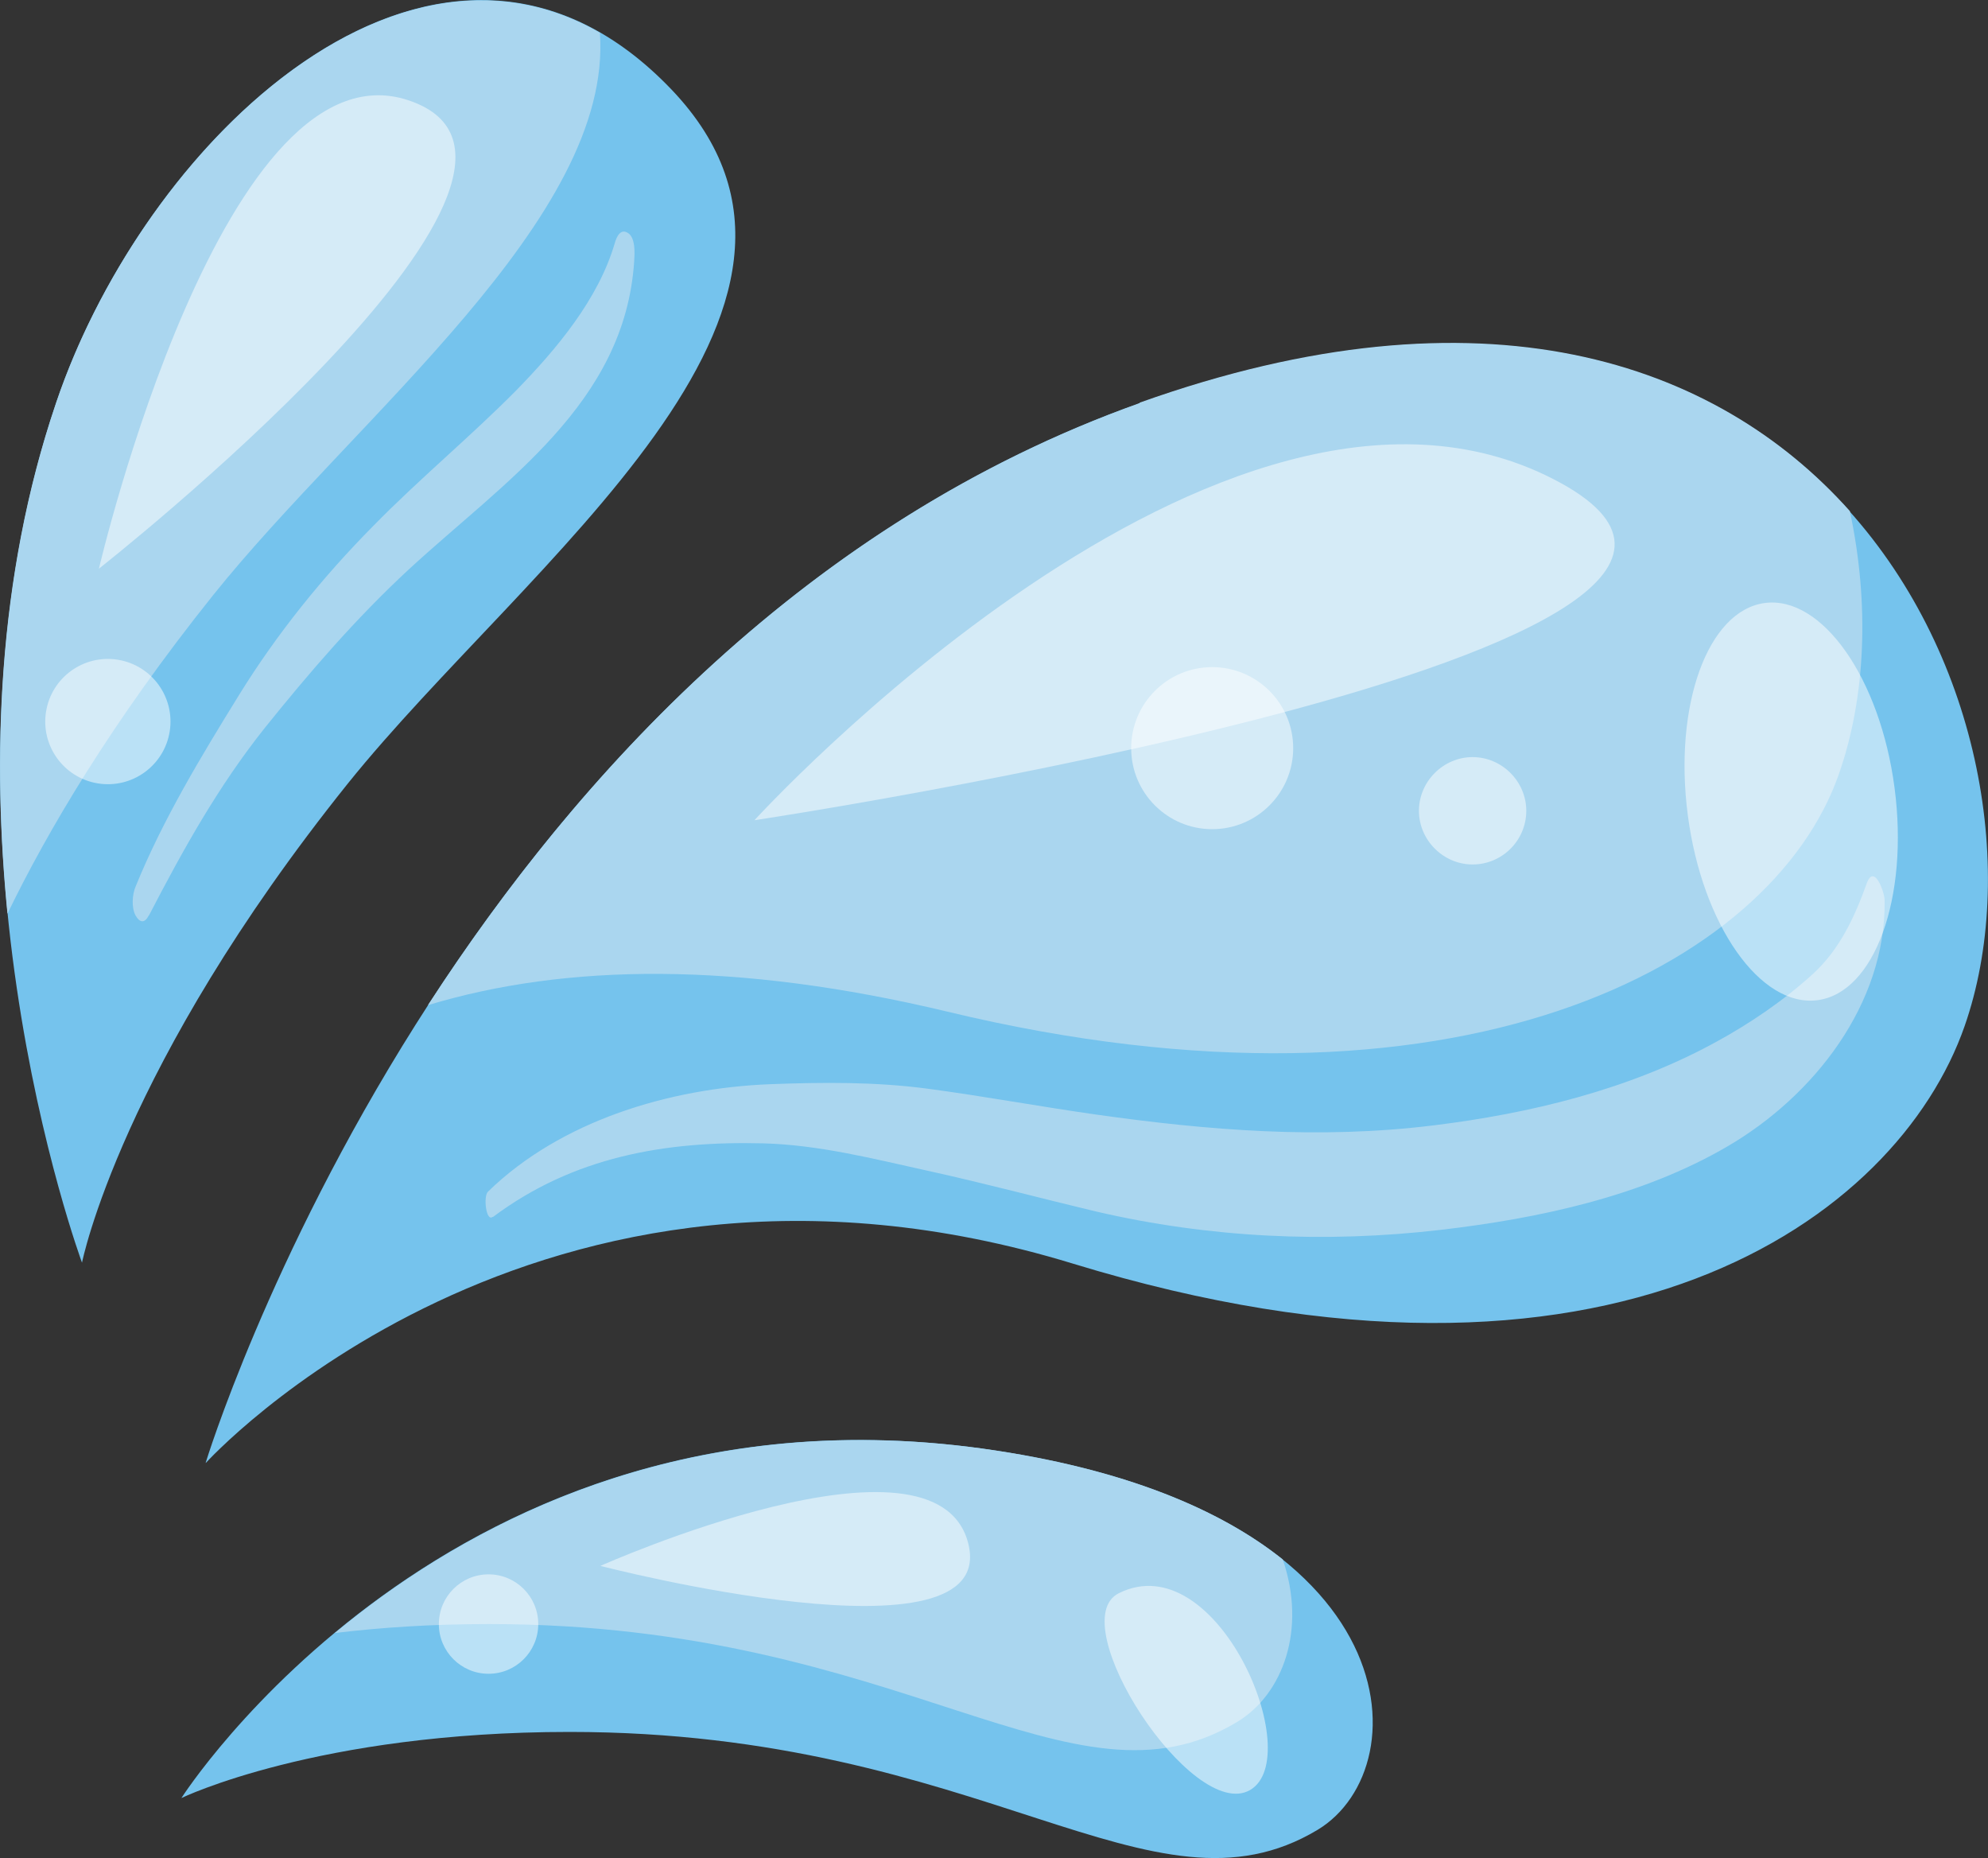
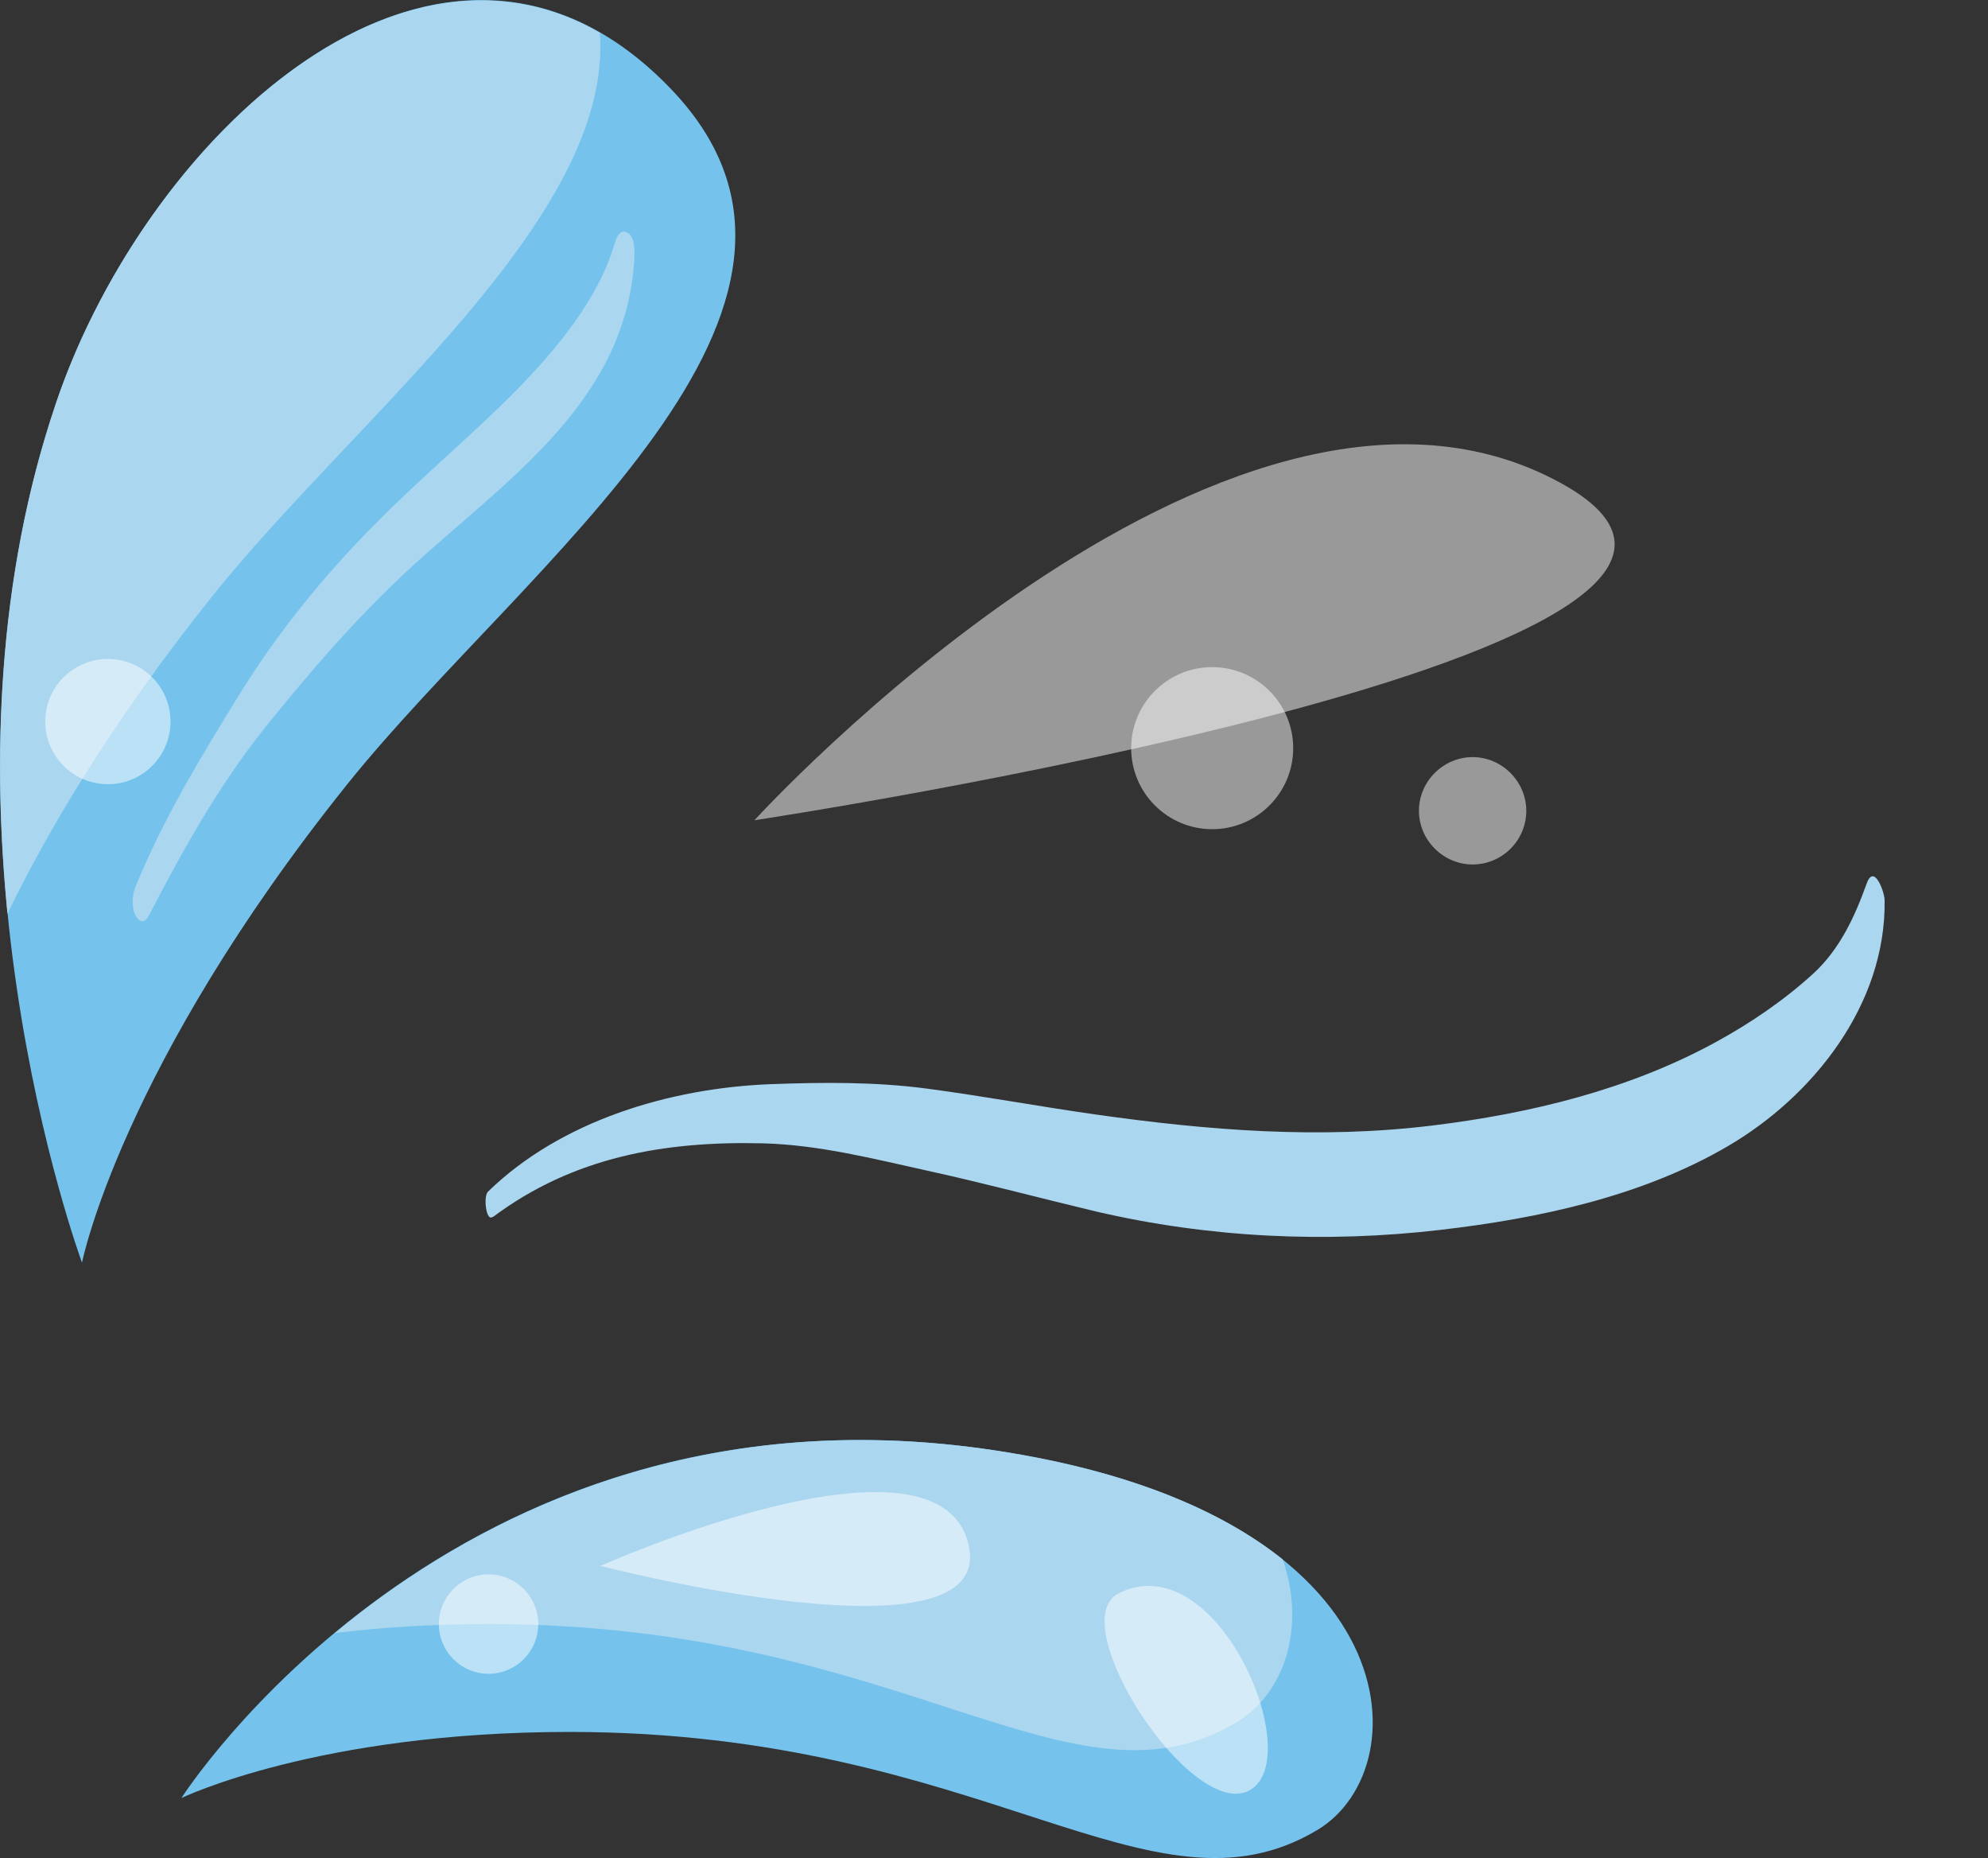
<svg xmlns="http://www.w3.org/2000/svg" id="Ebene_1" viewBox="0 0 40 37.38">
  <rect x="0" y="0" width="40" height="37.38" fill="#333333" stroke="none" />
  <defs>
    <style>.cls-1{fill:#aad6ef;}.cls-2{fill:#75c3ed;}.cls-3{fill:#fff;opacity:.5;}</style>
  </defs>
-   <path class="cls-2" d="m4.14,29.42S9.14,13.03,22.93,8.11c13.79-4.92,18.71,6.48,16.6,12.53-1.35,3.87-7.11,8.09-17.94,4.78-10.83-3.31-17.45,4.01-17.45,4.01Z" />
-   <path class="cls-1" d="m22.93,8.11c-6.71,2.39-11.33,7.5-14.32,12.11,2.78-.84,6.23-.88,10.45.13,10.21,2.46,16.59-.91,17.94-4.78.54-1.54.62-3.42.22-5.29-2.69-3.01-7.37-4.65-14.29-2.18Z" />
  <path class="cls-2" d="m1.65,25.4s-3.33-8.99-.52-17.3C2.98,2.63,8.96-2.96,13.51,1.8c4.2,4.4-2.94,9.52-6.51,13.96C2.43,21.46,1.65,25.4,1.65,25.4Z" />
  <path class="cls-1" d="m12.07.66C7.78-1.81,2.79,3.19,1.13,8.1-.08,11.65-.15,15.34.15,18.38c.8-1.65,2.09-3.85,4.14-6.41,2.87-3.58,8.05-7.59,7.78-11.31Z" />
  <path class="cls-2" d="m3.65,36.17s5.42-8.51,16.11-7.03c8.64,1.2,8.86,6.4,6.75,7.67-3.35,2.01-6.68-1.97-15.05-1.97-5.07,0-7.81,1.33-7.81,1.33Z" />
  <path class="cls-1" d="m24.89,34.64c.93-.56,1.4-1.87.92-3.27-1.24-.99-3.17-1.83-6.04-2.23-6.03-.83-10.38,1.51-13.03,3.71.91-.11,1.94-.18,3.1-.18,8.37,0,11.71,3.98,15.05,1.97Z" />
  <path class="cls-1" d="m3,18.41c.69-1.33,1.39-2.59,2.33-3.77.9-1.12,1.84-2.21,2.9-3.19,1.92-1.77,4.34-3.33,4.53-6.19.01-.15.03-.47-.12-.57-.15-.1-.23.06-.27.2-.33,1.13-1.17,2.13-1.98,2.96-.93.94-1.95,1.78-2.88,2.73-1.02,1.03-1.94,2.17-2.7,3.4-.76,1.23-1.53,2.5-2.08,3.85-.07.16-.09.43,0,.59.08.14.18.16.26,0h0Z" />
  <path class="cls-1" d="m9.92,24.48c1.62-1.21,3.46-1.53,5.44-1.48,1.12.03,2.21.31,3.3.55,1.14.25,2.26.55,3.39.82,2.28.53,4.62.64,6.94.37,1.97-.23,4.04-.67,5.77-1.68,1.73-1.01,3.19-2.86,3.16-4.95,0-.16-.21-.75-.36-.34-.24.67-.54,1.32-1.07,1.81-.59.54-1.28,1.01-1.98,1.39-1.74.95-3.72,1.43-5.68,1.67-2.28.28-4.52.1-6.78-.22-1.13-.16-2.26-.37-3.39-.52-1.05-.14-2.11-.13-3.17-.09-2.01.08-4.2.73-5.67,2.16-.1.09-.04.61.09.51h0Z" />
  <path class="cls-3" d="m15.18,16.5s9.39-10.3,16.08-6.86c6.68,3.43-16.08,6.86-16.08,6.86Z" />
-   <path class="cls-3" d="m1.99,11.44S4.52.6,8.31,2.05C12.11,3.49,1.99,11.44,1.99,11.44Z" />
-   <path class="cls-3" d="m33.96,16.4c-.29-2.21.4-4.12,1.55-4.27,1.15-.15,2.32,1.51,2.61,3.72.29,2.21-.4,4.12-1.55,4.27-1.15.15-2.32-1.51-2.61-3.72Z" />
  <path class="cls-3" d="m22.76,15.05c0-.9.73-1.63,1.63-1.63s1.63.73,1.63,1.63-.73,1.63-1.63,1.63-1.63-.73-1.63-1.63Z" />
  <path class="cls-3" d="m30.71,16.31c0,.6-.49,1.08-1.08,1.08s-1.08-.49-1.08-1.08.49-1.08,1.08-1.08,1.08.49,1.08,1.08Z" />
  <circle class="cls-3" cx="2.17" cy="14.51" r="1.26" transform="translate(-12.5 14.34) rotate(-80.81)" />
  <path class="cls-3" d="m22.51,32.05c-1.15.58,1.48,4.62,2.64,3.96,1.15-.66-.66-4.95-2.64-3.96Z" />
  <path class="cls-3" d="m12.08,31.5s6.74-3.01,7.4-.46c.66,2.55-7.4.46-7.4.46Z" />
  <circle class="cls-3" cx="9.83" cy="32.67" r="1" />
</svg>